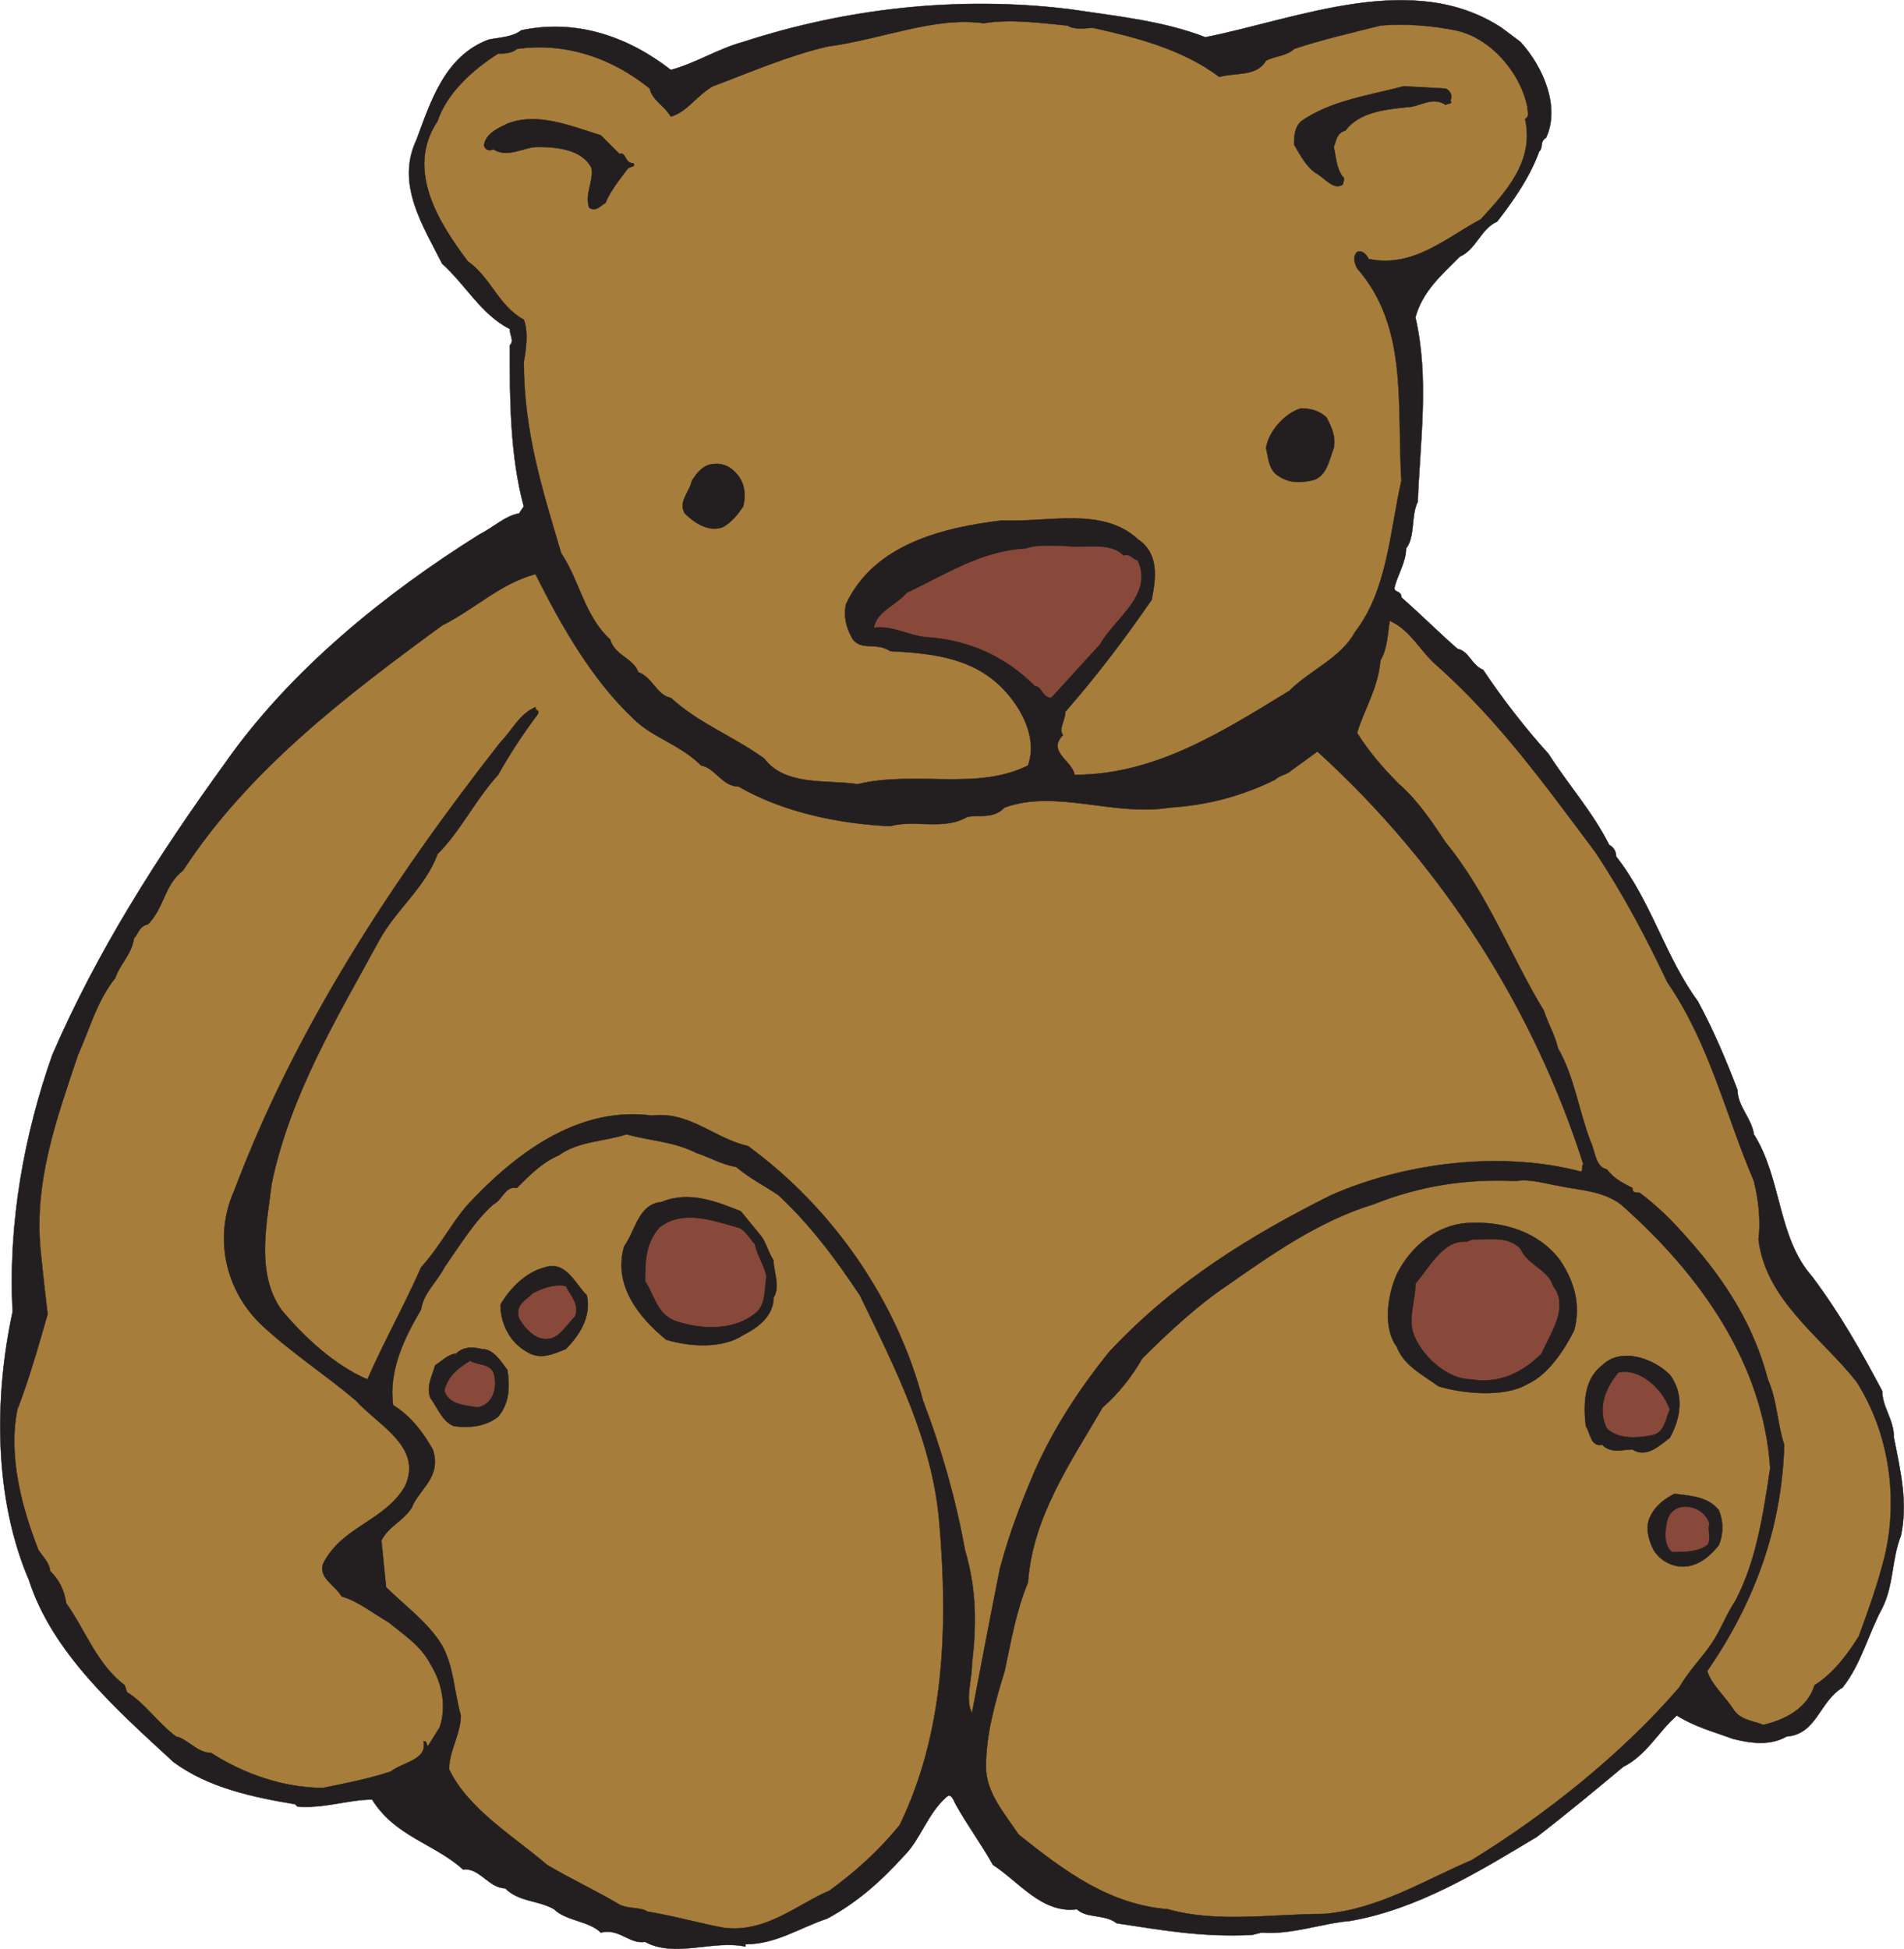
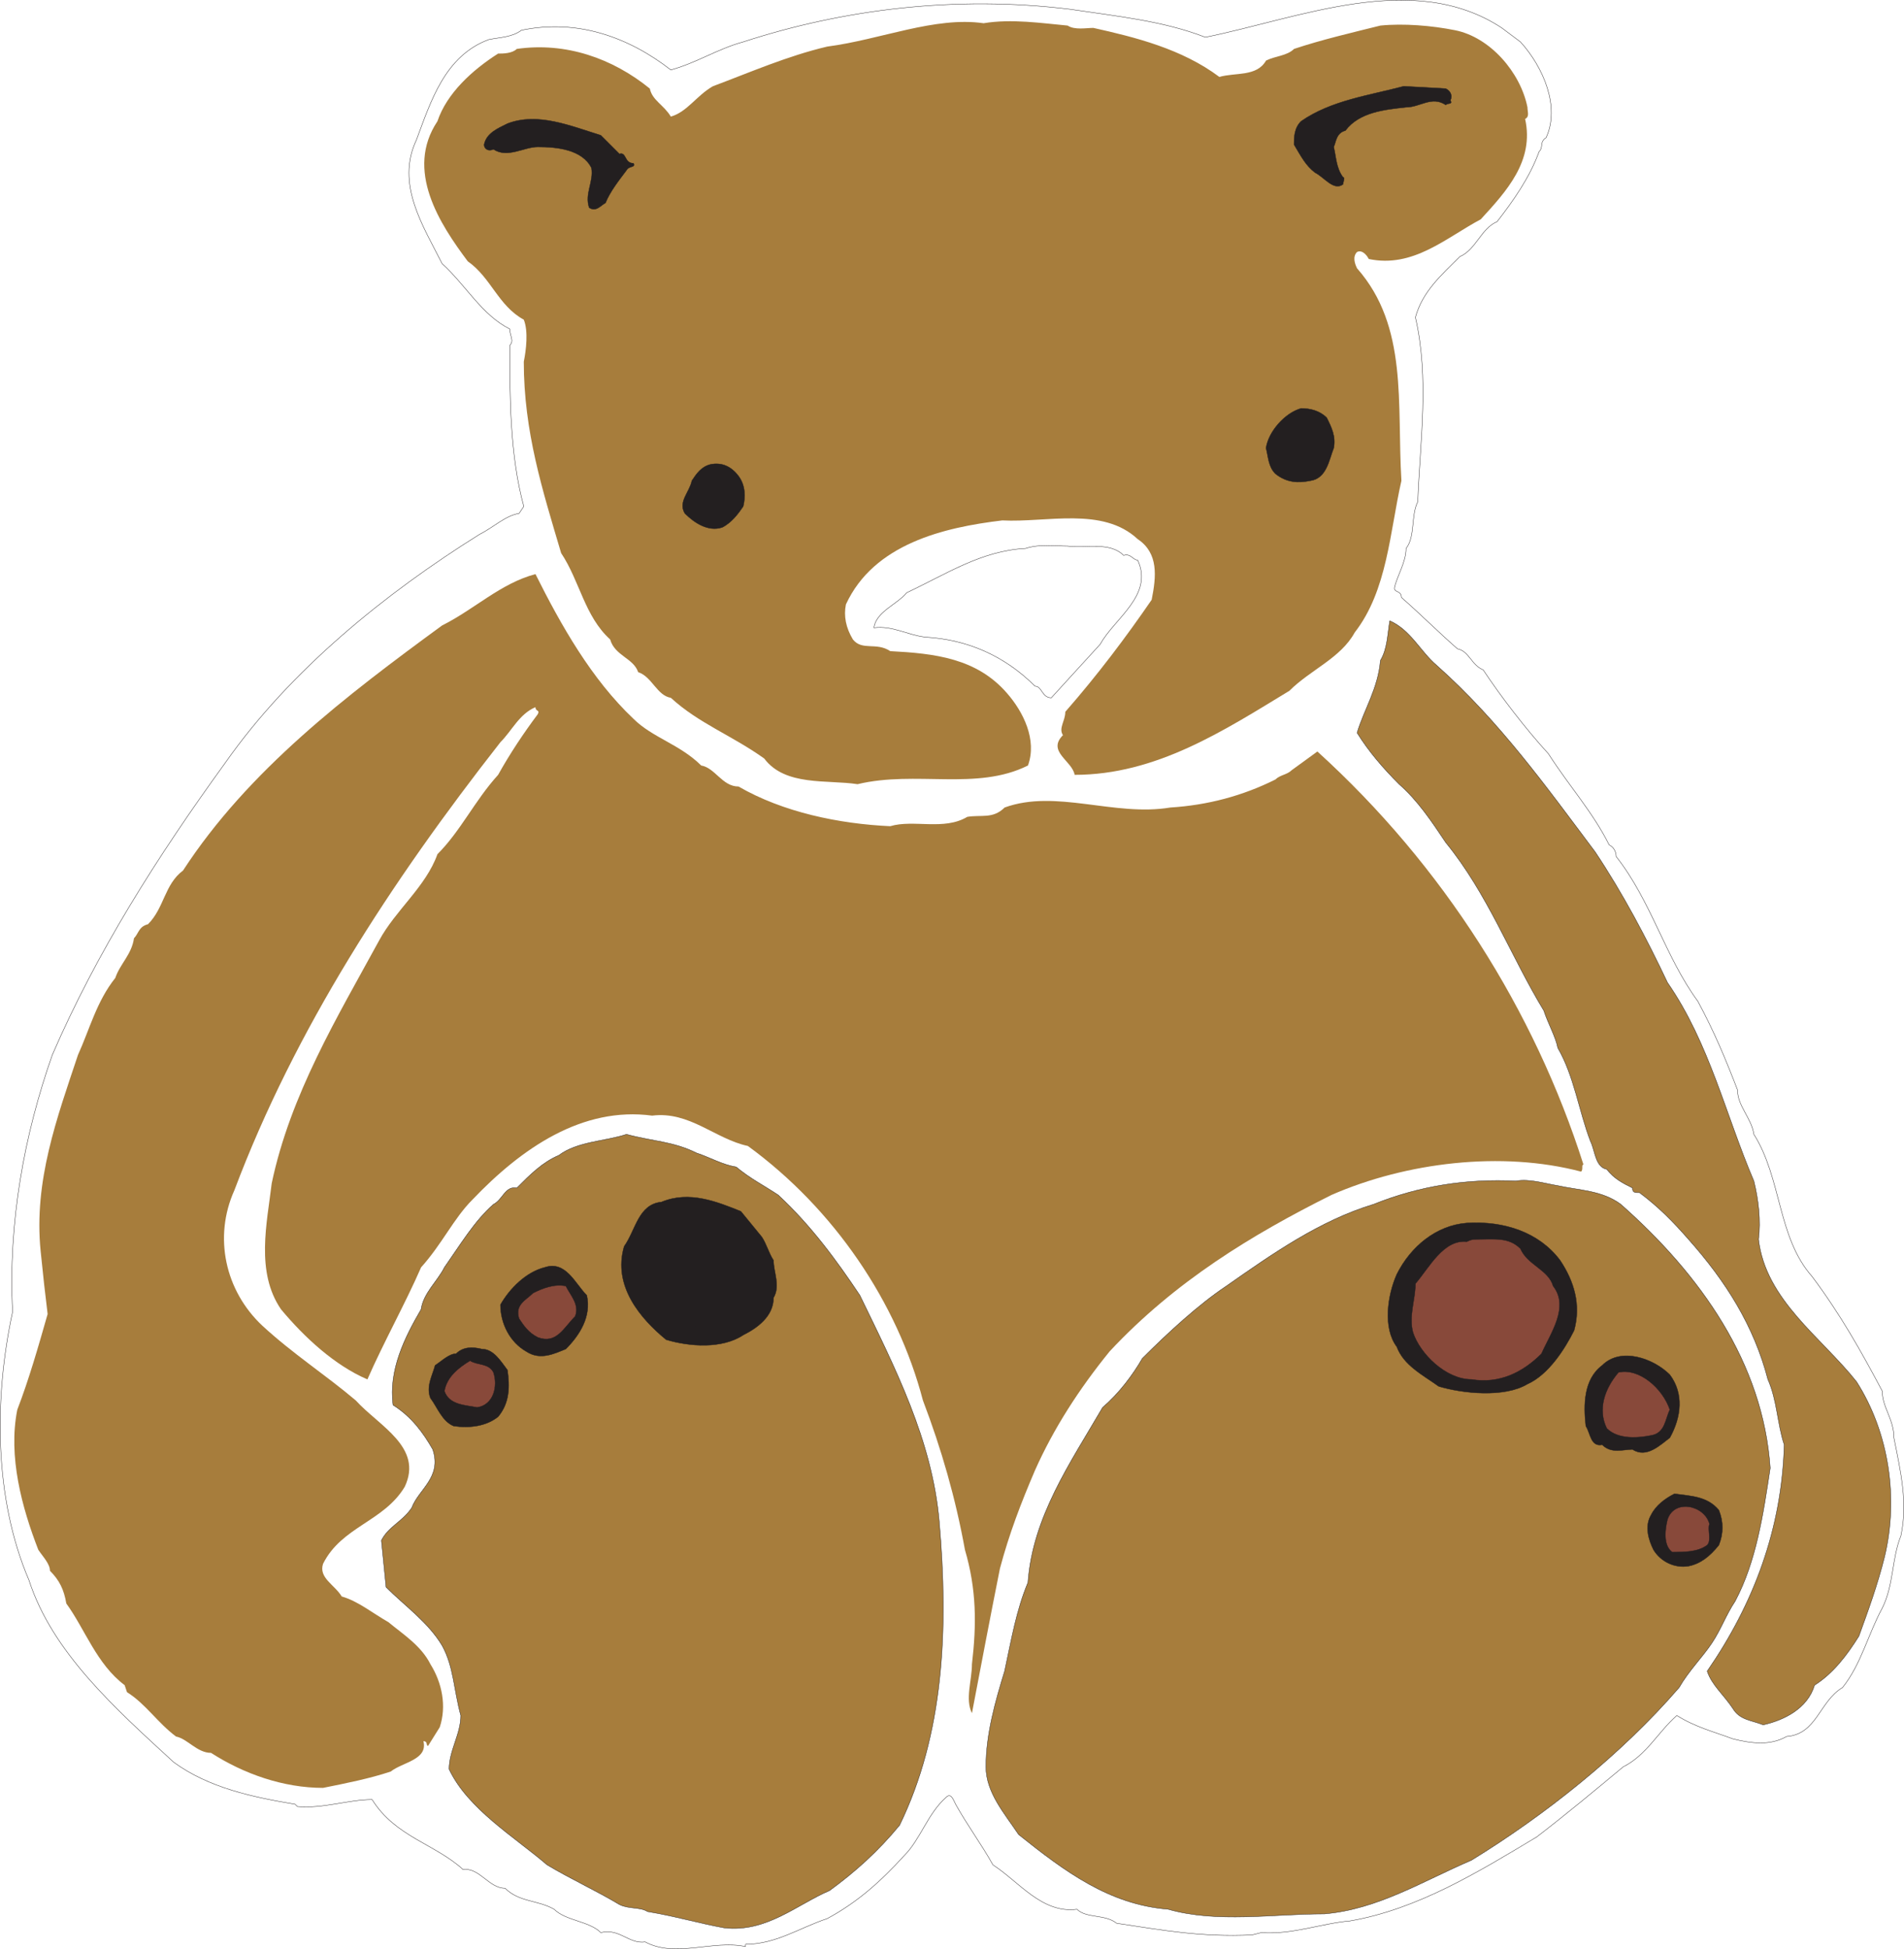
<svg xmlns="http://www.w3.org/2000/svg" width="611.798" height="626.249">
-   <path fill="#231f20" fill-rule="evenodd" d="M488.556 13.466c7.5 8.25 12.75 21 8.25 30.75-2.25 1.5-.75 3-2.25 4.5-3 8.25-8.25 15.75-13.5 22.5-5.25 2.25-6.75 9-12 11.25-6 6-12 11.25-14.25 19.5 4.5 19.5 1.5 39.75.75 59.25-2.25 4.5-.75 11.25-3.75 15 0 4.5-3 9-3.75 12.75 0 1.5 2.25.75 2.25 3 6 5.25 12 11.25 18 16.5 3.75.75 4.5 5.25 8.25 6.75 6 9 13.5 18.75 21 27 6.75 10.5 14.25 18.75 19.5 29.25 1.5.75 2.25 2.25 2.25 3.75 11.25 14.25 15.75 32.25 26.25 46.5 5.25 9.75 9 18.75 12.75 28.5 0 5.25 4.5 9 5.25 14.25 9 14.25 7.5 33 18.75 45.75 9 12 15.75 24 22.5 36.75 0 5.25 3.75 9 3.75 15 2.25 11.25 4.5 21 2.25 31.5-3 7.5-2.25 15.75-6 23.25-4.5 8.25-6.75 18-12.75 25.5-7.5 4.5-8.25 15-18 15.75-5.25 3-11.25 2.25-17.25.75-6-2.25-12-3.75-18-7.5-6 5.25-9.75 12.75-17.25 16.5-9 7.5-18 15-27.75 22.5-18.75 11.25-38.25 23.25-60 27-9 .75-18.75 4.5-28.5 3.75l-3 .75c-16.5.75-28.5-1.5-43.5-3.75-3.75-3-9.75-1.5-12.75-4.5-11.25 1.5-18.75-9-27-14.25-3.75-6.75-8.25-12.75-12-19.5-.75-1.5-1.5-3.75-3-2.25-6 5.25-8.25 13.5-13.5 18.75-7.5 8.25-15 15-24.75 20.25-9 3-16.5 8.25-26.25 8.25v.75c-10.5-2.25-22.5 3.75-32.25-1.5-5.25.75-8.25-4.5-14.25-3-3.75-3.75-11.25-3.75-15-7.5-5.25-3-11.25-2.25-15.75-6.75-5.25 0-8.25-6.75-13.5-6-9-8.25-21.75-10.5-29.25-22.5-7.5 0-15.75 3-24 2.25l-.75-.75c-13.5-2.25-27.75-5.25-39-13.5-18.75-17.25-39-35.25-46.5-58.5-11.25-26.25-11.25-58.5-5.25-86.25-1.5-28.5 3.75-57 12.75-82.5 14.25-33 33.75-63.75 55.5-93.75 21-30 51.75-54.75 81.75-73.5 4.5-2.25 8.25-6 12.75-6.75l1.5-2.25c-4.5-16.5-4.5-35.25-4.5-51.75 1.5-1.5 0-3 0-5.25-9-4.5-14.25-14.25-21.75-21-6-12-15-25.5-8.25-39.75 4.5-12 9-27 23.25-32.25 3.75-.75 7.5-.75 10.5-3 18-3.75 34.5 2.25 48 12.75 8.25-2.25 15-6.75 23.25-9 32.25-10.5 68.25-15 105-10.5 15 2.25 30 3.75 43.5 9 30-6 66.75-21.75 95.25-3l6 4.5" />
  <path fill="none" stroke="#231f20" stroke-linecap="round" stroke-linejoin="round" stroke-miterlimit="10" stroke-width=".12" d="M488.556 13.466c7.5 8.25 12.75 21 8.25 30.75-2.25 1.5-.75 3-2.25 4.5-3 8.25-8.25 15.75-13.5 22.5-5.25 2.25-6.75 9-12 11.25-6 6-12 11.25-14.25 19.5 4.5 19.5 1.5 39.75.75 59.25-2.25 4.5-.75 11.25-3.75 15 0 4.5-3 9-3.75 12.75 0 1.5 2.25.75 2.25 3 6 5.25 12 11.25 18 16.5 3.75.75 4.5 5.25 8.25 6.75 6 9 13.5 18.75 21 27 6.75 10.5 14.25 18.75 19.5 29.25 1.5.75 2.25 2.25 2.25 3.75 11.25 14.25 15.75 32.25 26.25 46.5 5.25 9.75 9 18.75 12.75 28.5 0 5.25 4.5 9 5.25 14.25 9 14.25 7.5 33 18.75 45.75 9 12 15.75 24 22.5 36.75 0 5.25 3.75 9 3.75 15 2.25 11.25 4.5 21 2.25 31.5-3 7.5-2.25 15.75-6 23.25-4.5 8.25-6.75 18-12.75 25.5-7.5 4.5-8.25 15-18 15.75-5.25 3-11.25 2.25-17.25.75-6-2.25-12-3.75-18-7.5-6 5.25-9.75 12.75-17.25 16.5-9 7.5-18 15-27.75 22.5-18.75 11.25-38.25 23.25-60 27-9 .75-18.75 4.5-28.5 3.75l-3 .75c-16.5.75-28.5-1.5-43.5-3.75-3.75-3-9.75-1.5-12.75-4.5-11.25 1.5-18.75-9-27-14.25-3.75-6.75-8.25-12.75-12-19.5-.75-1.5-1.5-3.75-3-2.25-6 5.25-8.25 13.5-13.5 18.75-7.5 8.25-15 15-24.75 20.25-9 3-16.5 8.25-26.25 8.25v.75c-10.5-2.25-22.5 3.75-32.25-1.5-5.25.75-8.25-4.5-14.25-3-3.75-3.75-11.25-3.75-15-7.5-5.25-3-11.25-2.25-15.75-6.75-5.25 0-8.25-6.75-13.5-6-9-8.25-21.75-10.5-29.25-22.5-7.5 0-15.75 3-24 2.25l-.75-.75c-13.5-2.25-27.75-5.25-39-13.5-18.75-17.25-39-35.25-46.5-58.5-11.25-26.25-11.25-58.5-5.25-86.25-1.5-28.5 3.75-57 12.75-82.5 14.25-33 33.75-63.75 55.5-93.75 21-30 51.75-54.75 81.75-73.5 4.5-2.25 8.25-6 12.75-6.75l1.5-2.25c-4.5-16.5-4.5-35.25-4.5-51.75 1.5-1.5 0-3 0-5.25-9-4.5-14.25-14.25-21.75-21-6-12-15-25.5-8.25-39.75 4.5-12 9-27 23.25-32.25 3.75-.75 7.5-.75 10.5-3 18-3.75 34.5 2.25 48 12.75 8.25-2.25 15-6.75 23.25-9 32.25-10.5 68.25-15 105-10.5 15 2.25 30 3.75 43.5 9 30-6 66.75-21.75 95.25-3zm0 0" />
  <path fill="#a77d3c" fill-rule="evenodd" d="M351.306 8.966c13.5 3 28.5 6.75 40.5 15.75 5.25-1.5 12 0 15-5.25 3-1.5 6.75-1.5 9-3.75 9-3 18.75-5.25 27.75-7.5 7.5-.75 16.5 0 24 1.5 11.25 2.25 21 13.5 23.25 24.75 0 1.5.75 3-.75 3.75 3 13.5-6 23.25-14.25 32.25-11.25 6-21.75 15.75-36 12.75-.75-1.5-2.25-3-3.75-2.25-1.5 1.5-.75 3.75 0 5.25 16.5 18.75 12.75 43.5 14.25 68.25-3.75 16.5-4.5 35.25-15 48.75-4.5 8.25-14.25 12-21 18.75-21 12.75-42.75 27-69 27-.75-4.5-9-7.5-3.75-12.75-1.5-2.25.75-4.5.75-7.5 10.5-12 19.5-24 27.75-36 1.5-7.5 2.25-15-4.5-19.5-11.25-10.5-29.25-5.25-43.5-6-18.75 2.25-41.25 7.5-50.25 27-.75 3.75 0 7.5 2.25 11.25 3 3.75 7.5.75 12 3.75 14.25.75 27.75 2.25 37.5 13.5 5.25 6 9.75 15 6.75 23.25-16.5 8.25-36 1.5-54.75 6-9.75-1.5-23.25.75-30-8.25-10.5-7.5-21-11.25-30-19.5-4.5-.75-6-6.75-10.5-8.25-1.5-4.5-7.5-5.25-9-10.5-8.25-7.5-9.75-18.75-15.75-27.75-6-20.25-12-39-12-61.5.75-3.75 1.5-9.75 0-13.5-8.25-4.5-10.5-13.5-18-18.75-9-12-20.25-29.25-9.75-45 3-9 11.25-16.5 19.5-21.75 1.5 0 4.5 0 6-1.5 15.75-2.25 30.75 3 42.75 12.75.75 3.75 4.5 5.25 6.75 9 5.25-1.5 8.25-6.75 13.5-9.75 12-4.5 24-9.75 36.75-12.75 17.25-2.25 34.5-9.75 50.25-7.5 9-1.5 18.75 0 27 .75 2.25 1.5 6 .75 8.25.75" />
-   <path fill="none" stroke="#231f20" stroke-linecap="round" stroke-linejoin="round" stroke-miterlimit="10" stroke-width=".12" d="M351.306 8.966c13.5 3 28.5 6.75 40.5 15.75 5.25-1.5 12 0 15-5.25 3-1.5 6.75-1.5 9-3.75 9-3 18.75-5.25 27.75-7.5 7.5-.75 16.5 0 24 1.5 11.25 2.25 21 13.5 23.25 24.75 0 1.5.75 3-.75 3.75 3 13.5-6 23.25-14.25 32.25-11.25 6-21.75 15.75-36 12.75-.75-1.5-2.25-3-3.75-2.25-1.5 1.5-.75 3.75 0 5.25 16.5 18.75 12.75 43.5 14.25 68.25-3.75 16.5-4.5 35.25-15 48.75-4.5 8.25-14.25 12-21 18.75-21 12.75-42.75 27-69 27-.75-4.5-9-7.5-3.75-12.75-1.5-2.25.75-4.5.75-7.5 10.5-12 19.5-24 27.75-36 1.5-7.5 2.25-15-4.5-19.5-11.25-10.5-29.25-5.25-43.5-6-18.75 2.25-41.25 7.5-50.25 27-.75 3.75 0 7.5 2.25 11.25 3 3.75 7.5.75 12 3.75 14.25.75 27.75 2.25 37.5 13.5 5.25 6 9.75 15 6.75 23.25-16.5 8.25-36 1.5-54.75 6-9.75-1.5-23.25.75-30-8.25-10.5-7.5-21-11.25-30-19.5-4.5-.75-6-6.75-10.5-8.25-1.5-4.5-7.5-5.25-9-10.5-8.25-7.5-9.75-18.75-15.75-27.75-6-20.25-12-39-12-61.5.75-3.75 1.5-9.75 0-13.5-8.25-4.5-10.5-13.5-18-18.75-9-12-20.25-29.25-9.75-45 3-9 11.25-16.5 19.5-21.75 1.5 0 4.5 0 6-1.5 15.75-2.25 30.75 3 42.75 12.75.75 3.75 4.5 5.25 6.75 9 5.25-1.5 8.25-6.75 13.5-9.75 12-4.5 24-9.75 36.75-12.75 17.25-2.25 34.5-9.75 50.25-7.5 9-1.5 18.75 0 27 .75 2.25 1.5 6 .75 8.25.75zm0 0" />
  <path fill="#231f20" fill-rule="evenodd" d="M464.556 28.466c1.5.75 2.25 2.25 1.5 3.75.75 1.5-.75.75-1.5 1.5-4.5-3-8.25.75-12.75.75-6.75.75-15 1.5-19.5 7.5-3 .75-3 3.75-3.75 5.25.75 3 .75 6.75 3 9.75.75 0 0 1.5 0 2.25-3 2.25-6-2.25-9-3.75-3-2.25-4.5-5.25-6.75-9 0-2.25 0-5.25 2.25-7.5 9.75-6.75 21.75-8.25 33-11.25l13.5.75" />
  <path fill="none" stroke="#231f20" stroke-linecap="round" stroke-linejoin="round" stroke-miterlimit="10" stroke-width=".12" d="M464.556 28.466c1.5.75 2.25 2.25 1.5 3.75.75 1.5-.75.75-1.5 1.5-4.5-3-8.25.75-12.75.75-6.75.75-15 1.5-19.5 7.5-3 .75-3 3.75-3.75 5.25.75 3 .75 6.75 3 9.75.75 0 0 1.5 0 2.25-3 2.25-6-2.25-9-3.75-3-2.25-4.5-5.25-6.75-9 0-2.25 0-5.25 2.25-7.5 9.75-6.75 21.75-8.25 33-11.25zm0 0" />
  <path fill="#231f20" fill-rule="evenodd" d="M199.056 49.466c2.25-.75 1.5 3 4.5 3 .75 1.5-1.5.75-2.25 2.25-2.25 3-5.25 6.75-6.75 10.5-1.5.75-3 3-5.25 1.5-1.5-4.5 1.5-8.25.75-12.75-3-6-11.25-6.75-17.25-6.75-4.5 0-9.75 3.75-14.25.75-1.5.75-3 0-3-1.5.75-3.75 4.5-5.25 7.5-6.75 9.75-3.75 20.25.75 30 3.75l6 6" />
  <path fill="none" stroke="#231f20" stroke-linecap="round" stroke-linejoin="round" stroke-miterlimit="10" stroke-width=".12" d="M199.056 49.466c2.25-.75 1.5 3 4.5 3 .75 1.5-1.5.75-2.25 2.25-2.25 3-5.25 6.75-6.75 10.5-1.5.75-3 3-5.25 1.5-1.5-4.5 1.5-8.25.75-12.75-3-6-11.25-6.75-17.25-6.75-4.5 0-9.75 3.75-14.25.75-1.5.75-3 0-3-1.5.75-3.75 4.5-5.25 7.5-6.75 9.75-3.75 20.25.75 30 3.75zm0 0" />
  <path fill="#231f20" fill-rule="evenodd" d="M426.306 134.216c1.5 3 3 6 2.25 9.75-1.5 3.75-2.25 9.75-7.5 10.5-3.75.75-7.5.75-11.25-2.25-2.25-2.25-2.25-5.25-3-8.25.75-5.25 6-11.25 11.25-12.75 3 0 6 .75 8.25 3" />
  <path fill="none" stroke="#231f20" stroke-linecap="round" stroke-linejoin="round" stroke-miterlimit="10" stroke-width=".12" d="M426.306 134.216c1.5 3 3 6 2.25 9.75-1.5 3.75-2.25 9.75-7.5 10.5-3.75.75-7.5.75-11.25-2.25-2.25-2.25-2.25-5.25-3-8.25.75-5.25 6-11.25 11.25-12.75 3 0 6 .75 8.25 3zm0 0" />
  <path fill="#231f20" fill-rule="evenodd" d="M237.306 152.966c2.25 3 2.25 6.75 1.5 9.75-1.5 2.25-3.75 5.25-6.75 6.75-4.5 1.5-9-1.5-12-4.5-2.25-3.75 1.5-6.75 2.25-10.5 1.5-2.25 3-4.5 6-5.25 3.75-.75 6.75.75 9 3.75" />
  <path fill="none" stroke="#231f20" stroke-linecap="round" stroke-linejoin="round" stroke-miterlimit="10" stroke-width=".12" d="M237.306 152.966c2.25 3 2.25 6.75 1.5 9.75-1.5 2.25-3.75 5.25-6.75 6.75-4.5 1.5-9-1.5-12-4.5-2.25-3.75 1.5-6.75 2.25-10.5 1.5-2.25 3-4.5 6-5.25 3.75-.75 6.75.75 9 3.75zm0 0" />
-   <path fill="#88493a" fill-rule="evenodd" d="M343.056 175.466c6 .75 13.5-1.5 18 3 2.25-.75 3 1.5 4.5 1.5 5.25 11.25-7.5 18.75-12 27l-15.75 17.25c-3 0-3-3.75-5.25-3.75-9.75-9.75-21.75-15-35.25-15.75-6-.75-10.5-3.75-16.5-3 .75-5.25 7.5-7.5 10.5-11.25 12.75-6 24-13.5 38.25-14.25 4.5-1.5 9.75-.75 13.5-.75" />
  <path fill="none" stroke="#231f20" stroke-linecap="round" stroke-linejoin="round" stroke-miterlimit="10" stroke-width=".12" d="M343.056 175.466c6 .75 13.5-1.5 18 3 2.25-.75 3 1.5 4.5 1.5 5.25 11.25-7.5 18.75-12 27l-15.75 17.25c-3 0-3-3.75-5.25-3.75-9.75-9.75-21.75-15-35.25-15.75-6-.75-10.5-3.75-16.5-3 .75-5.25 7.5-7.5 10.5-11.25 12.75-6 24-13.5 38.25-14.25 4.5-1.5 9.75-.75 13.5-.75zm0 0" />
  <path fill="#a77d3c" fill-rule="evenodd" d="M172.056 184.466c8.25 16.5 18 33.75 31.5 46.5 6 6 15 8.25 21.75 15 4.5.75 6.75 6.75 12 6.75 14.25 8.25 32.25 12 48.75 12.75 7.5-2.25 17.25 1.5 24.75-3 4.5-.75 8.25.75 12-3 16.5-6 35.25 3 53.25 0 12-.75 23.25-3.75 33.75-9 1.5-1.5 3.75-1.5 5.25-3l8.25-6c40.5 36.75 69.75 83.25 85.5 132.75-.75 0 0 1.5-.75 2.25-25.5-6.75-56.25-3-80.25 7.5-25.5 12.75-50.25 27.75-71.25 50.25-9.75 12-18 24.75-24 38.25-4.5 10.5-8.25 20.25-11.25 31.5-3 15-6 30.75-9 46.5-2.25-4.5 0-10.5 0-15.75 1.5-12.75 1.5-24-2.25-36.75-3-16.5-7.5-32.25-13.5-48-8.25-31.5-28.5-61.5-56.25-81.75-10.5-2.25-18.75-11.25-30.75-9.75-22.5-3-42 10.5-57.75 27-6 6-9.75 14.25-16.5 21.75-5.25 12-12 24-17.25 36-10.5-4.5-20.25-13.5-27.75-22.5-8.25-12-4.5-27.75-3-40.5 6-28.5 21-53.25 34.5-78 5.25-9.75 15-17.25 18.75-27.75 7.5-7.5 12-17.25 19.5-25.5 3.75-6.75 8.25-13.5 12.75-19.5.75-1.5-.75-.75-.75-2.25-5.25 2.25-7.5 7.5-11.25 11.25-35.25 45-66 92.25-85.5 144-6.75 15-3 32.25 9 43.5 9.75 9 20.25 15.75 30 24 7.5 8.25 21.75 15 15.75 27.75-6.75 11.25-20.25 12.75-26.25 24.75-1.5 4.5 3.75 6.75 6 10.5 5.25 1.5 9.75 5.25 15 8.25 4.5 3.75 10.5 7.5 13.5 13.5 3.75 6 5.25 13.5 3 20.25l-3.75 6c-.75 0 0-1.5-1.5-1.5 1.5 6-6.75 6.75-10.5 9.75-6.75 2.25-14.25 3.75-21.75 5.25-12.75 0-25.5-4.5-36-11.25-4.5 0-7.5-4.5-11.25-5.25-6-4.5-9.75-10.5-15.75-14.25l-.75-2.25c-9-6.75-12.75-18-18.75-26.25-.75-4.5-2.25-7.5-5.25-10.5 0-2.25-2.25-4.5-3.75-6.75-5.25-13.5-9.75-30-6.75-45 3.75-9.75 6.75-20.25 9.75-30.75-.75-6-1.5-12.75-2.25-20.25-2.25-22.5 5.25-42.75 12-63 3.75-8.25 6-17.25 12-24.75 1.5-4.5 5.25-7.5 6-12.75 1.5-1.5 1.5-3.75 4.5-4.5 5.25-5.25 5.25-12.75 11.25-17.25 21-32.25 52.5-56.25 83.25-78.75 10.5-5.25 18.75-13.5 30-16.5" />
-   <path fill="none" stroke="#231f20" stroke-linecap="round" stroke-linejoin="round" stroke-miterlimit="10" stroke-width=".12" d="M172.056 184.466c8.25 16.5 18 33.75 31.5 46.5 6 6 15 8.25 21.75 15 4.5.75 6.75 6.75 12 6.75 14.25 8.25 32.25 12 48.75 12.75 7.5-2.25 17.25 1.5 24.75-3 4.5-.75 8.25.75 12-3 16.5-6 35.25 3 53.25 0 12-.75 23.25-3.75 33.75-9 1.5-1.5 3.75-1.5 5.25-3l8.25-6c40.5 36.75 69.75 83.25 85.5 132.75-.75 0 0 1.5-.75 2.25-25.5-6.75-56.25-3-80.25 7.5-25.5 12.75-50.25 27.75-71.25 50.25-9.75 12-18 24.75-24 38.25-4.5 10.5-8.25 20.25-11.25 31.5-3 15-6 30.75-9 46.5-2.25-4.5 0-10.5 0-15.75 1.5-12.75 1.5-24-2.25-36.75-3-16.5-7.5-32.25-13.5-48-8.25-31.5-28.5-61.5-56.25-81.75-10.5-2.25-18.75-11.25-30.75-9.75-22.5-3-42 10.5-57.75 27-6 6-9.75 14.25-16.5 21.75-5.25 12-12 24-17.25 36-10.5-4.5-20.25-13.5-27.75-22.5-8.25-12-4.5-27.75-3-40.5 6-28.5 21-53.25 34.5-78 5.25-9.75 15-17.25 18.75-27.75 7.5-7.5 12-17.25 19.5-25.5 3.75-6.75 8.25-13.5 12.75-19.5.75-1.5-.75-.75-.75-2.25-5.25 2.25-7.5 7.5-11.25 11.25-35.25 45-66 92.25-85.5 144-6.75 15-3 32.25 9 43.5 9.75 9 20.25 15.75 30 24 7.5 8.25 21.75 15 15.75 27.75-6.75 11.25-20.25 12.75-26.25 24.75-1.5 4.5 3.75 6.75 6 10.5 5.25 1.5 9.75 5.25 15 8.25 4.5 3.75 10.5 7.5 13.5 13.5 3.75 6 5.25 13.5 3 20.25l-3.75 6c-.75 0 0-1.5-1.5-1.5 1.5 6-6.75 6.75-10.5 9.75-6.75 2.25-14.25 3.75-21.75 5.25-12.75 0-25.5-4.5-36-11.25-4.5 0-7.5-4.5-11.25-5.25-6-4.5-9.75-10.5-15.75-14.25l-.75-2.25c-9-6.75-12.75-18-18.75-26.25-.75-4.5-2.25-7.5-5.25-10.5 0-2.25-2.25-4.5-3.75-6.75-5.25-13.5-9.75-30-6.75-45 3.75-9.75 6.75-20.25 9.75-30.75-.75-6-1.5-12.75-2.25-20.25-2.25-22.5 5.25-42.75 12-63 3.75-8.25 6-17.25 12-24.75 1.5-4.5 5.25-7.5 6-12.75 1.5-1.5 1.5-3.75 4.5-4.5 5.25-5.25 5.25-12.75 11.25-17.25 21-32.25 52.5-56.25 83.25-78.75 10.5-5.25 18.75-13.5 30-16.5zm0 0" />
  <path fill="#a77d3c" fill-rule="evenodd" d="M461.556 213.716c20.25 18 35.25 39 51 60 9 13.5 16.5 27.75 23.25 42 13.5 19.5 18.75 42.75 27.75 63.75 1.5 6 2.25 12.75 1.5 18.75 2.25 19.5 20.25 31.5 31.5 45.75 10.5 16.5 13.5 37.5 9 56.25-2.25 9-5.25 17.25-8.25 25.5-3.75 6-8.25 12-14.25 15.75-2.25 7.5-9.75 11.25-16.5 12.75-3.75-1.5-7.5-1.5-9.75-5.25-3-4.5-6.75-7.5-8.25-12 15-21.75 24-45.75 24.75-72.75-2.25-6.75-2.25-14.25-5.25-21-4.5-17.25-13.5-31.5-25.5-45-5.25-6-9.75-10.5-15.75-15-1.5 0-2.25 0-2.25-1.5-3-1.5-6-3-8.25-6-3.75-.75-3.75-6-5.25-9-3.75-9.75-5.25-21-10.5-30-.75-3.75-3-7.5-4.5-12-10.5-17.25-18-37.5-31.5-54-4.5-6.75-9-13.5-15-18.75-5.25-5.25-9.75-10.5-13.5-16.5 2.25-7.5 6.75-14.25 7.5-23.25 2.25-3.75 2.25-8.25 3-12.75 6.75 3 9.75 9.75 15 14.25" />
  <path fill="none" stroke="#231f20" stroke-linecap="round" stroke-linejoin="round" stroke-miterlimit="10" stroke-width=".12" d="M461.556 213.716c20.25 18 35.25 39 51 60 9 13.5 16.5 27.75 23.25 42 13.5 19.5 18.75 42.75 27.75 63.75 1.5 6 2.25 12.75 1.5 18.75 2.25 19.5 20.25 31.5 31.5 45.75 10.5 16.5 13.5 37.5 9 56.25-2.25 9-5.25 17.25-8.25 25.5-3.75 6-8.25 12-14.25 15.75-2.25 7.5-9.75 11.25-16.5 12.75-3.75-1.5-7.5-1.5-9.75-5.25-3-4.5-6.75-7.5-8.25-12 15-21.75 24-45.75 24.75-72.75-2.25-6.75-2.25-14.25-5.25-21-4.5-17.25-13.5-31.5-25.5-45-5.25-6-9.75-10.5-15.75-15-1.5 0-2.25 0-2.25-1.5-3-1.5-6-3-8.25-6-3.75-.75-3.75-6-5.25-9-3.75-9.75-5.25-21-10.5-30-.75-3.75-3-7.5-4.5-12-10.5-17.25-18-37.5-31.5-54-4.5-6.75-9-13.5-15-18.75-5.25-5.25-9.75-10.5-13.5-16.5 2.25-7.5 6.75-14.25 7.5-23.25 2.25-3.75 2.25-8.25 3-12.75 6.75 3 9.75 9.75 15 14.25zm0 0" />
  <path fill="#a77d3c" fill-rule="evenodd" d="M223.806 370.466c4.5 1.5 8.25 3.75 12.75 4.5 4.5 3.75 9 6 13.5 9 10.5 9.75 18.75 21 26.25 32.25 11.25 23.25 23.25 46.5 25.5 72.75 3 34.5 1.5 68.25-12.75 97.5-6.75 8.25-14.25 15-22.5 21-10.5 4.5-20.25 13.5-33.75 12-8.25-1.5-15.75-3.75-24.75-5.25-2.25-1.5-6-.75-9-2.25-7.5-4.5-15.75-8.25-23.25-12.75-10.5-9-25.5-18-31.5-30.75 0-6 3.75-11.25 3.75-17.25-2.25-8.25-2.25-15.75-6-22.5-4.5-7.5-12-12.75-18-18.75l-1.5-15c2.25-4.5 6.75-6 9.75-10.5 2.25-6 9.75-9.75 6.75-18.75-3-5.25-6.75-10.5-12.75-14.25-1.5-11.25 3.75-21.75 9-30.75.75-5.25 5.25-9 7.5-13.5 5.25-7.5 9.75-15 15.75-20.25 3-1.5 3.75-6 7.5-5.25 4.5-4.5 8.25-8.25 13.5-10.5 6-4.5 15-4.5 21.75-6.75 8.25 2.25 15 2.25 22.5 6" />
  <path fill="none" stroke="#231f20" stroke-linecap="round" stroke-linejoin="round" stroke-miterlimit="10" stroke-width=".12" d="M223.806 370.466c4.5 1.5 8.25 3.75 12.75 4.5 4.5 3.75 9 6 13.5 9 10.5 9.75 18.75 21 26.25 32.25 11.25 23.25 23.25 46.5 25.5 72.75 3 34.5 1.5 68.25-12.75 97.5-6.75 8.25-14.25 15-22.5 21-10.5 4.5-20.25 13.5-33.75 12-8.25-1.5-15.75-3.75-24.75-5.25-2.25-1.5-6-.75-9-2.25-7.5-4.5-15.75-8.25-23.25-12.75-10.5-9-25.5-18-31.5-30.75 0-6 3.75-11.25 3.75-17.25-2.25-8.25-2.25-15.75-6-22.5-4.5-7.5-12-12.75-18-18.75l-1.5-15c2.25-4.5 6.75-6 9.75-10.5 2.25-6 9.75-9.75 6.75-18.75-3-5.25-6.75-10.5-12.75-14.25-1.5-11.25 3.75-21.75 9-30.75.75-5.25 5.25-9 7.5-13.5 5.25-7.5 9.75-15 15.75-20.25 3-1.5 3.75-6 7.5-5.25 4.5-4.5 8.25-8.25 13.5-10.5 6-4.5 15-4.5 21.75-6.75 8.25 2.25 15 2.25 22.5 6zm0 0" />
  <path fill="#a77d3c" fill-rule="evenodd" d="M500.556 380.966c6.75 1.5 14.25 1.5 20.25 6 25.5 22.5 45.75 51 48 84.75-2.25 15-4.5 30-11.25 42.75-3 4.5-4.5 9-7.5 13.5s-7.5 9-10.5 14.25c-18.75 21.75-43.5 41.25-66.75 55.5-15.75 6.75-30 15.75-47.25 17.25-16.5 0-34.5 3-50.25-1.5-18.75-1.5-33-12-48-24-4.5-6.75-10.5-13.5-10.5-21.75 0-10.5 3-21 6-30.75 2.25-10.5 3.75-19.5 7.5-28.5 1.5-21 13.5-38.25 24-56.25 5.25-4.5 9.75-10.5 12.75-15.75 8.25-8.25 18-17.25 27-23.25 15-10.5 30-21 47.25-26.25 15-6 30-8.25 45.75-7.5 4.5-.75 9 .75 13.5 1.5" />
  <path fill="none" stroke="#231f20" stroke-linecap="round" stroke-linejoin="round" stroke-miterlimit="10" stroke-width=".12" d="M500.556 380.966c6.75 1.5 14.25 1.5 20.25 6 25.5 22.5 45.75 51 48 84.75-2.25 15-4.5 30-11.25 42.75-3 4.5-4.5 9-7.5 13.5s-7.5 9-10.5 14.25c-18.75 21.75-43.5 41.25-66.75 55.5-15.75 6.75-30 15.75-47.25 17.25-16.5 0-34.5 3-50.25-1.5-18.75-1.5-33-12-48-24-4.5-6.75-10.5-13.5-10.5-21.75 0-10.5 3-21 6-30.75 2.25-10.5 3.75-19.5 7.5-28.5 1.5-21 13.5-38.25 24-56.25 5.25-4.5 9.75-10.5 12.75-15.75 8.25-8.25 18-17.25 27-23.25 15-10.5 30-21 47.25-26.25 15-6 30-8.25 45.75-7.5 4.5-.75 9 .75 13.5 1.5zm0 0" />
  <path fill="#231f20" fill-rule="evenodd" d="M244.806 397.466c1.5 2.25 2.25 5.25 3.75 7.5 0 3.75 2.25 8.25 0 12 0 6-5.25 9.75-9.75 12-6.75 4.5-17.25 3.75-24.75 1.5-8.25-6.75-17.25-17.25-13.5-30 3.75-5.25 4.5-13.5 12-14.25 9-3.75 18 0 25.5 3l6.75 8.25" />
  <path fill="none" stroke="#231f20" stroke-linecap="round" stroke-linejoin="round" stroke-miterlimit="10" stroke-width=".12" d="M244.806 397.466c1.5 2.25 2.25 5.25 3.75 7.5 0 3.75 2.25 8.25 0 12 0 6-5.25 9.75-9.75 12-6.75 4.5-17.25 3.75-24.75 1.5-8.25-6.75-17.25-17.25-13.5-30 3.75-5.25 4.5-13.5 12-14.25 9-3.75 18 0 25.5 3zm0 0" />
-   <path fill="#88493a" fill-rule="evenodd" d="M242.556 399.716c.75 3.75 3 6.75 3.75 10.5-.75 3 0 8.25-3 11.25-6.75 6-17.25 6-26.25 3-6-2.25-6.75-8.25-9.75-12.75 0-6 0-12 4.5-17.25 7.5-6 17.25-2.25 25.5 0 2.25.75 3.75 3.75 5.25 5.25" />
  <path fill="none" stroke="#231f20" stroke-linecap="round" stroke-linejoin="round" stroke-miterlimit="10" stroke-width=".12" d="M242.556 399.716c.75 3.75 3 6.75 3.75 10.5-.75 3 0 8.25-3 11.25-6.75 6-17.25 6-26.25 3-6-2.25-6.75-8.25-9.75-12.75 0-6 0-12 4.5-17.25 7.5-6 17.25-2.25 25.5 0 2.25.75 3.75 3.75 5.25 5.25zm0 0" />
  <path fill="#231f20" fill-rule="evenodd" d="M501.306 404.966c4.5 6.75 6.75 14.25 4.5 22.5-3 6-8.25 14.25-15 17.25-7.5 4.5-21 3-28.5.75-5.25-3.75-11.25-6.75-13.5-12.75-4.5-6-3-16.5 0-23.25 4.5-9 12.75-15.75 22.5-16.5 12-.75 23.25 3 30 12" />
  <path fill="none" stroke="#231f20" stroke-linecap="round" stroke-linejoin="round" stroke-miterlimit="10" stroke-width=".12" d="M501.306 404.966c4.5 6.75 6.75 14.25 4.5 22.5-3 6-8.25 14.25-15 17.25-7.5 4.5-21 3-28.5.75-5.25-3.75-11.25-6.75-13.5-12.75-4.5-6-3-16.5 0-23.25 4.5-9 12.75-15.75 22.5-16.5 12-.75 23.25 3 30 12zm0 0" />
  <path fill="#88493a" fill-rule="evenodd" d="M488.556 401.216c2.25 5.25 9 6.75 10.5 12 5.25 6.75-.75 15-3.75 21.75-6 6-13.5 9.75-22.5 8.25-8.25 0-16.5-8.25-18.75-15-1.5-5.25.75-10.5.75-15.75 4.5-5.25 9-14.25 16.5-13.5 1.5-.75 2.25-.75 3-.75 6 0 10.5-.75 14.25 3" />
  <path fill="none" stroke="#231f20" stroke-linecap="round" stroke-linejoin="round" stroke-miterlimit="10" stroke-width=".12" d="M488.556 401.216c2.25 5.25 9 6.75 10.5 12 5.25 6.75-.75 15-3.75 21.75-6 6-13.5 9.75-22.5 8.25-8.25 0-16.5-8.25-18.75-15-1.5-5.25.75-10.5.75-15.75 4.5-5.25 9-14.25 16.5-13.5 1.5-.75 2.25-.75 3-.75 6 0 10.5-.75 14.25 3zm0 0" />
  <path fill="#231f20" fill-rule="evenodd" d="M188.556 416.216c1.5 6.75-2.25 12.75-6.75 17.25-3.75 1.5-8.25 3.75-12.75.75-5.25-3-8.25-9-8.25-15 3-5.25 8.25-10.5 14.25-12 6.75-2.25 9.75 5.25 13.5 9" />
  <path fill="none" stroke="#231f20" stroke-linecap="round" stroke-linejoin="round" stroke-miterlimit="10" stroke-width=".12" d="M188.556 416.216c1.5 6.75-2.25 12.75-6.75 17.25-3.75 1.5-8.25 3.75-12.75.75-5.25-3-8.25-9-8.25-15 3-5.25 8.25-10.5 14.25-12 6.75-2.25 9.75 5.25 13.5 9zm0 0" />
  <path fill="#88493a" fill-rule="evenodd" d="M181.806 413.216c1.5 3 4.5 6 3 9.75-3.75 3.75-6 9-12 6.75-3-1.5-4.5-3.75-6-6-1.5-4.5 2.25-6 4.5-8.25 3-1.5 6.75-3 10.5-2.25" />
  <path fill="none" stroke="#231f20" stroke-linecap="round" stroke-linejoin="round" stroke-miterlimit="10" stroke-width=".12" d="M181.806 413.216c1.5 3 4.5 6 3 9.75-3.75 3.75-6 9-12 6.75-3-1.5-4.5-3.75-6-6-1.5-4.5 2.25-6 4.5-8.25 3-1.5 6.75-3 10.5-2.25zm0 0" />
  <path fill="#231f20" fill-rule="evenodd" d="M163.056 440.216c.75 5.25.75 10.5-3 15-3.75 3-9 3.75-14.25 3-3.75-1.5-5.25-6-7.5-9-1.5-3.75.75-7.5 1.5-10.5 2.25-1.5 4.5-3.75 6.75-3.75 2.25-2.25 5.25-2.25 8.25-1.5 3.75 0 6 3.75 8.25 6.75" />
  <path fill="none" stroke="#231f20" stroke-linecap="round" stroke-linejoin="round" stroke-miterlimit="10" stroke-width=".12" d="M163.056 440.216c.75 5.25.75 10.5-3 15-3.75 3-9 3.75-14.25 3-3.75-1.5-5.25-6-7.5-9-1.5-3.75.75-7.5 1.5-10.5 2.25-1.5 4.5-3.75 6.75-3.75 2.25-2.25 5.25-2.25 8.25-1.5 3.75 0 6 3.75 8.25 6.75zm0 0" />
  <path fill="#231f20" fill-rule="evenodd" d="M536.556 441.716c4.5 6 3.75 13.5 0 20.25-3 2.25-7.5 6.75-12 3.75-3 0-6.75 1.5-9.75-1.5-3.75.75-3.75-3.75-5.25-6-.75-6.75-.75-15 5.25-19.5 6-6 16.5-2.25 21.75 3" />
  <path fill="none" stroke="#231f20" stroke-linecap="round" stroke-linejoin="round" stroke-miterlimit="10" stroke-width=".12" d="M536.556 441.716c4.5 6 3.75 13.5 0 20.25-3 2.25-7.5 6.75-12 3.75-3 0-6.75 1.5-9.75-1.5-3.75.75-3.75-3.75-5.25-6-.75-6.75-.75-15 5.25-19.5 6-6 16.5-2.25 21.75 3zm0 0" />
  <path fill="#88493a" fill-rule="evenodd" d="M158.556 440.966c1.5 4.5 0 10.5-5.25 11.25-3.75-.75-9-.75-10.5-5.25.75-4.5 4.5-7.5 8.25-9.75 2.25 1.5 6 .75 7.5 3.75" />
  <path fill="none" stroke="#231f20" stroke-linecap="round" stroke-linejoin="round" stroke-miterlimit="10" stroke-width=".12" d="M158.556 440.966c1.5 4.5 0 10.5-5.25 11.25-3.75-.75-9-.75-10.5-5.25.75-4.5 4.5-7.5 8.25-9.75 2.25 1.5 6 .75 7.5 3.75zm0 0" />
  <path fill="#88493a" fill-rule="evenodd" d="M536.556 452.966c-1.5 3-1.5 7.5-6 8.25-3.75.75-10.5 1.5-14.25-2.25-3-6-.75-12.75 3.75-18 6.75-1.5 14.25 5.25 16.5 12" />
  <path fill="none" stroke="#231f20" stroke-linecap="round" stroke-linejoin="round" stroke-miterlimit="10" stroke-width=".12" d="M536.556 452.966c-1.5 3-1.5 7.5-6 8.25-3.75.75-10.5 1.5-14.25-2.25-3-6-.75-12.75 3.75-18 6.75-1.5 14.25 5.25 16.5 12zm0 0" />
  <path fill="#231f20" fill-rule="evenodd" d="M552.306 485.216c1.5 3.75 1.5 7.5 0 11.25-3 3.75-6 6-9.75 6.75-4.5.75-9-1.5-11.25-5.25-1.5-3-3-7.5-.75-11.25 1.5-3 4.5-5.25 7.5-6.75 5.25.75 10.5.75 14.25 5.25" />
  <path fill="none" stroke="#231f20" stroke-linecap="round" stroke-linejoin="round" stroke-miterlimit="10" stroke-width=".12" d="M552.306 485.216c1.5 3.75 1.5 7.5 0 11.25-3 3.75-6 6-9.75 6.75-4.5.75-9-1.5-11.25-5.25-1.5-3-3-7.5-.75-11.25 1.5-3 4.5-5.25 7.5-6.75 5.25.75 10.5.75 14.25 5.25zm0 0" />
  <path fill="#88493a" fill-rule="evenodd" d="M549.306 489.716c-.75 1.5.75 5.25-.75 6.75-3 2.25-7.5 2.25-11.25 2.25-3-2.25-2.25-7.5-1.5-10.5 2.25-6.75 12-4.5 13.5 1.5" />
  <path fill="none" stroke="#231f20" stroke-linecap="round" stroke-linejoin="round" stroke-miterlimit="10" stroke-width=".12" d="M549.306 489.716c-.75 1.5.75 5.25-.75 6.75-3 2.25-7.5 2.25-11.25 2.25-3-2.25-2.25-7.5-1.5-10.5 2.25-6.75 12-4.5 13.5 1.5zm0 0" />
</svg>